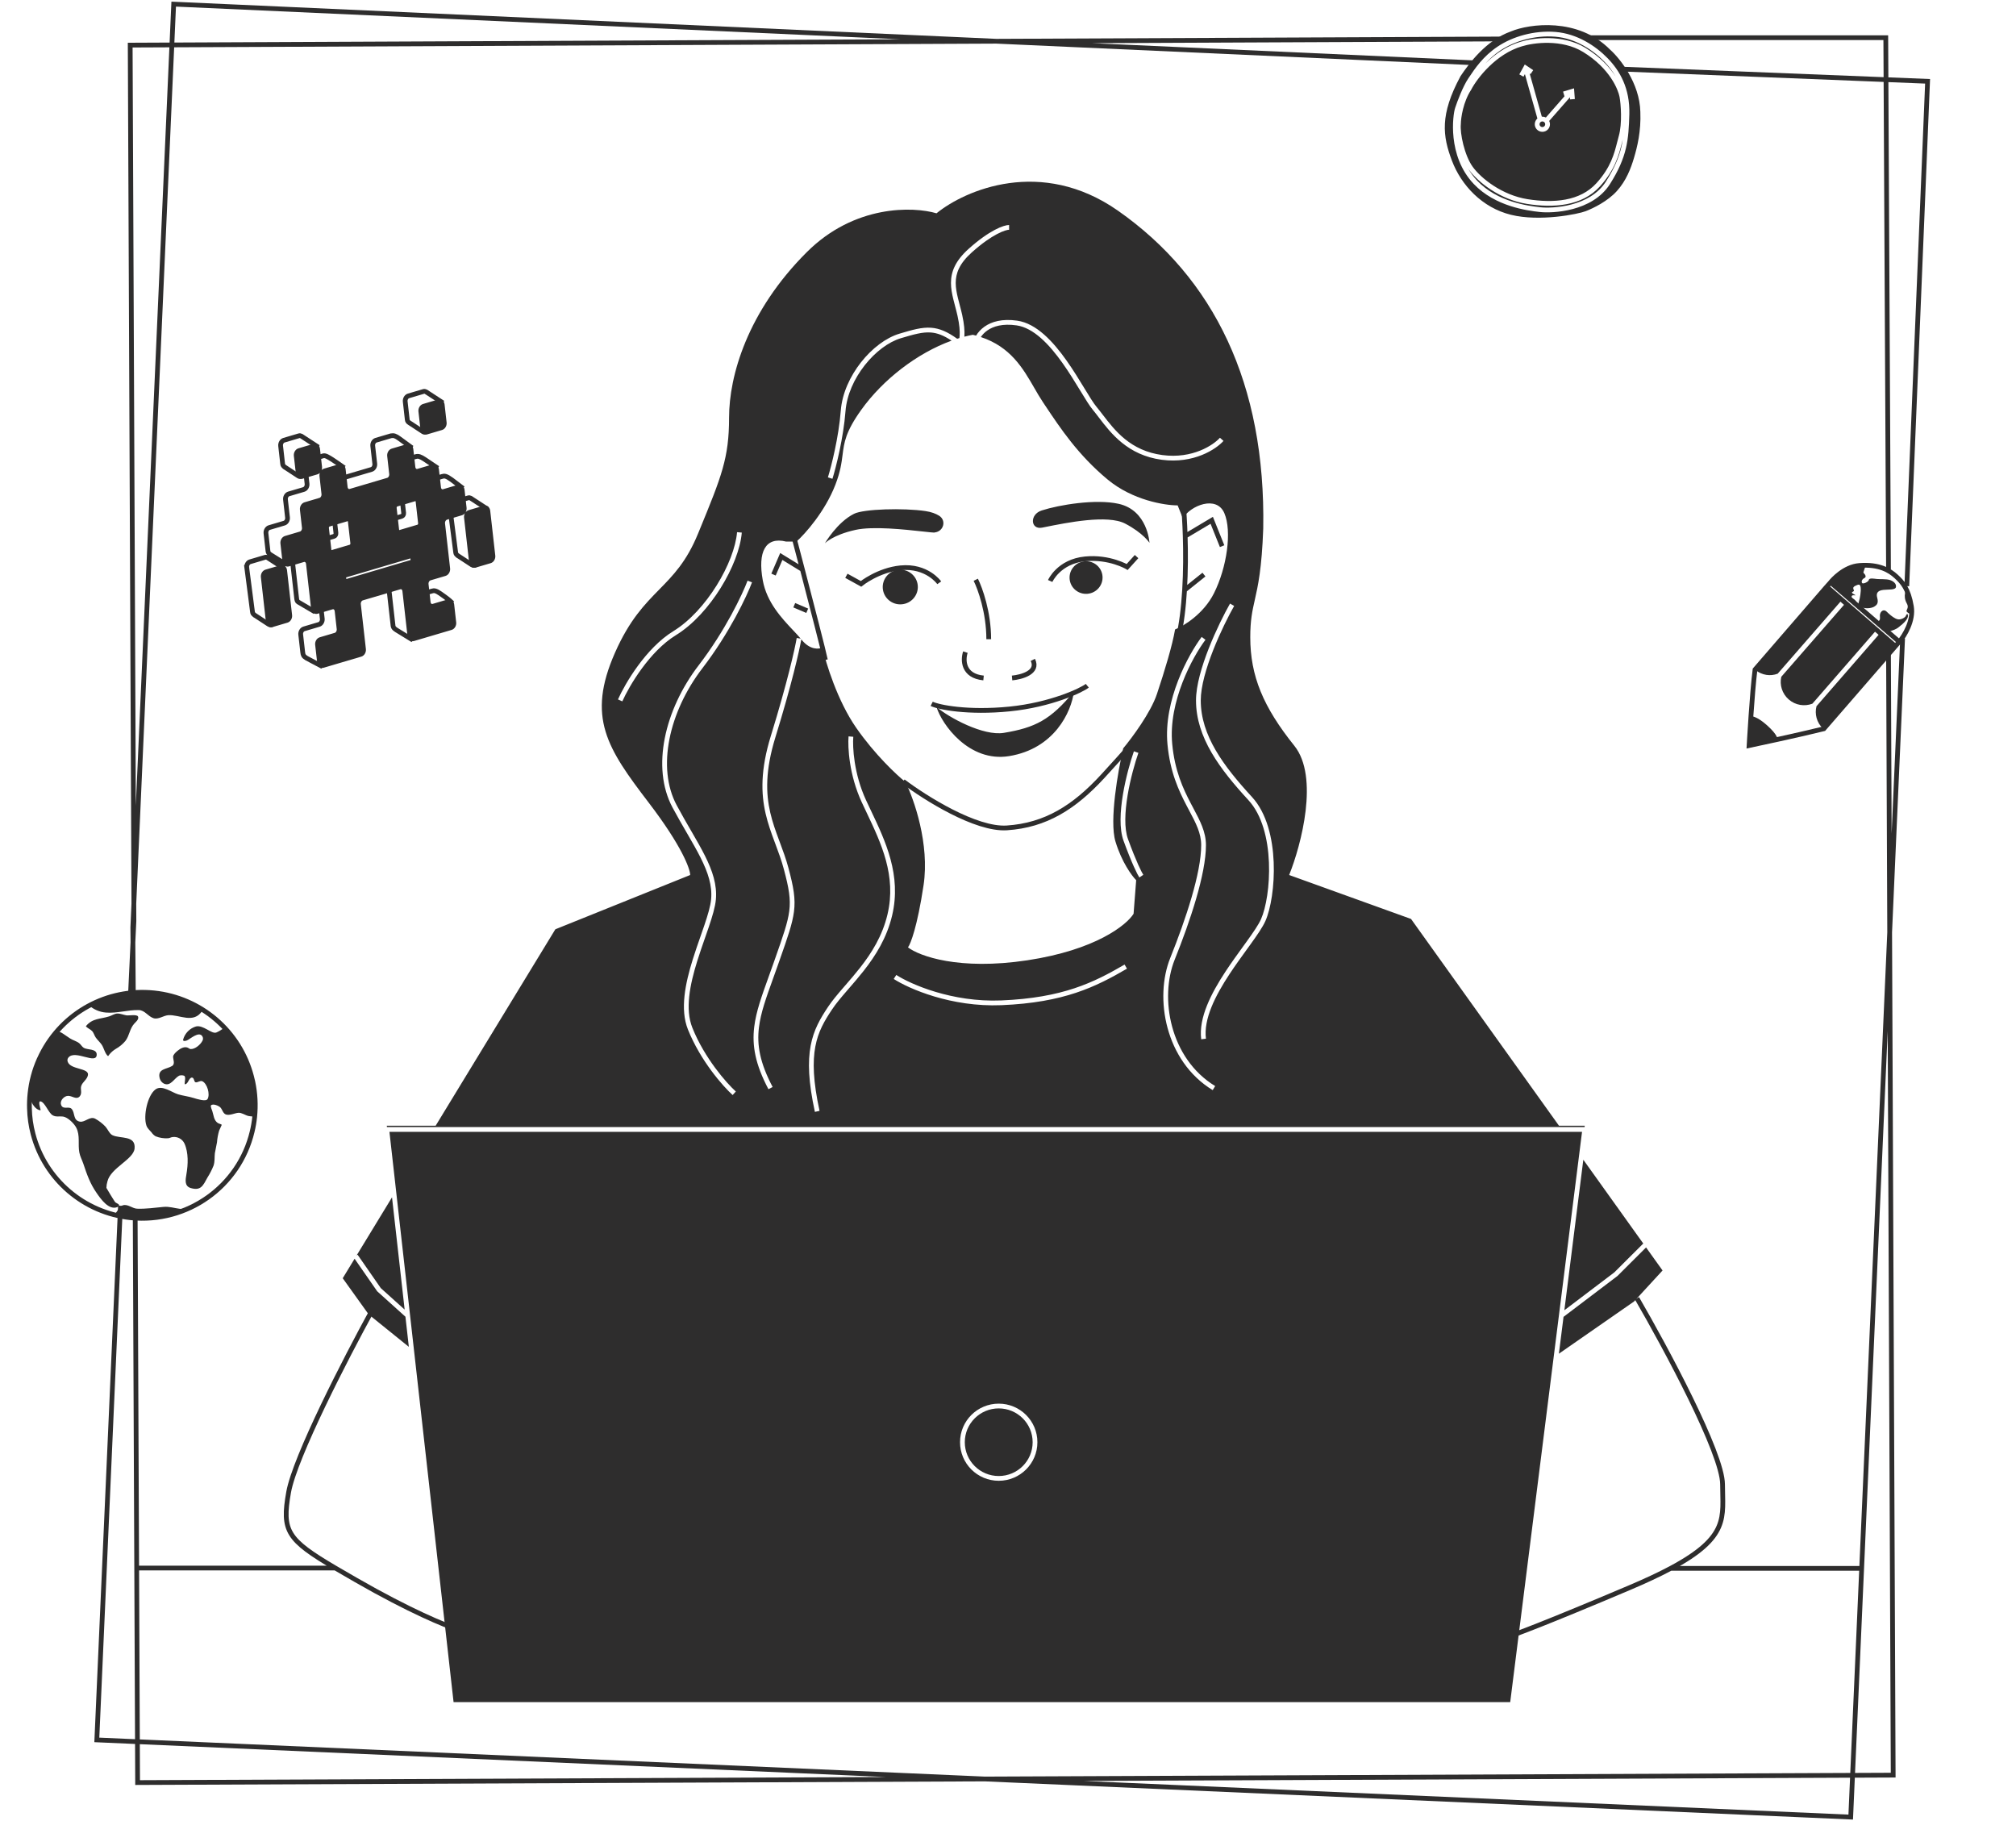
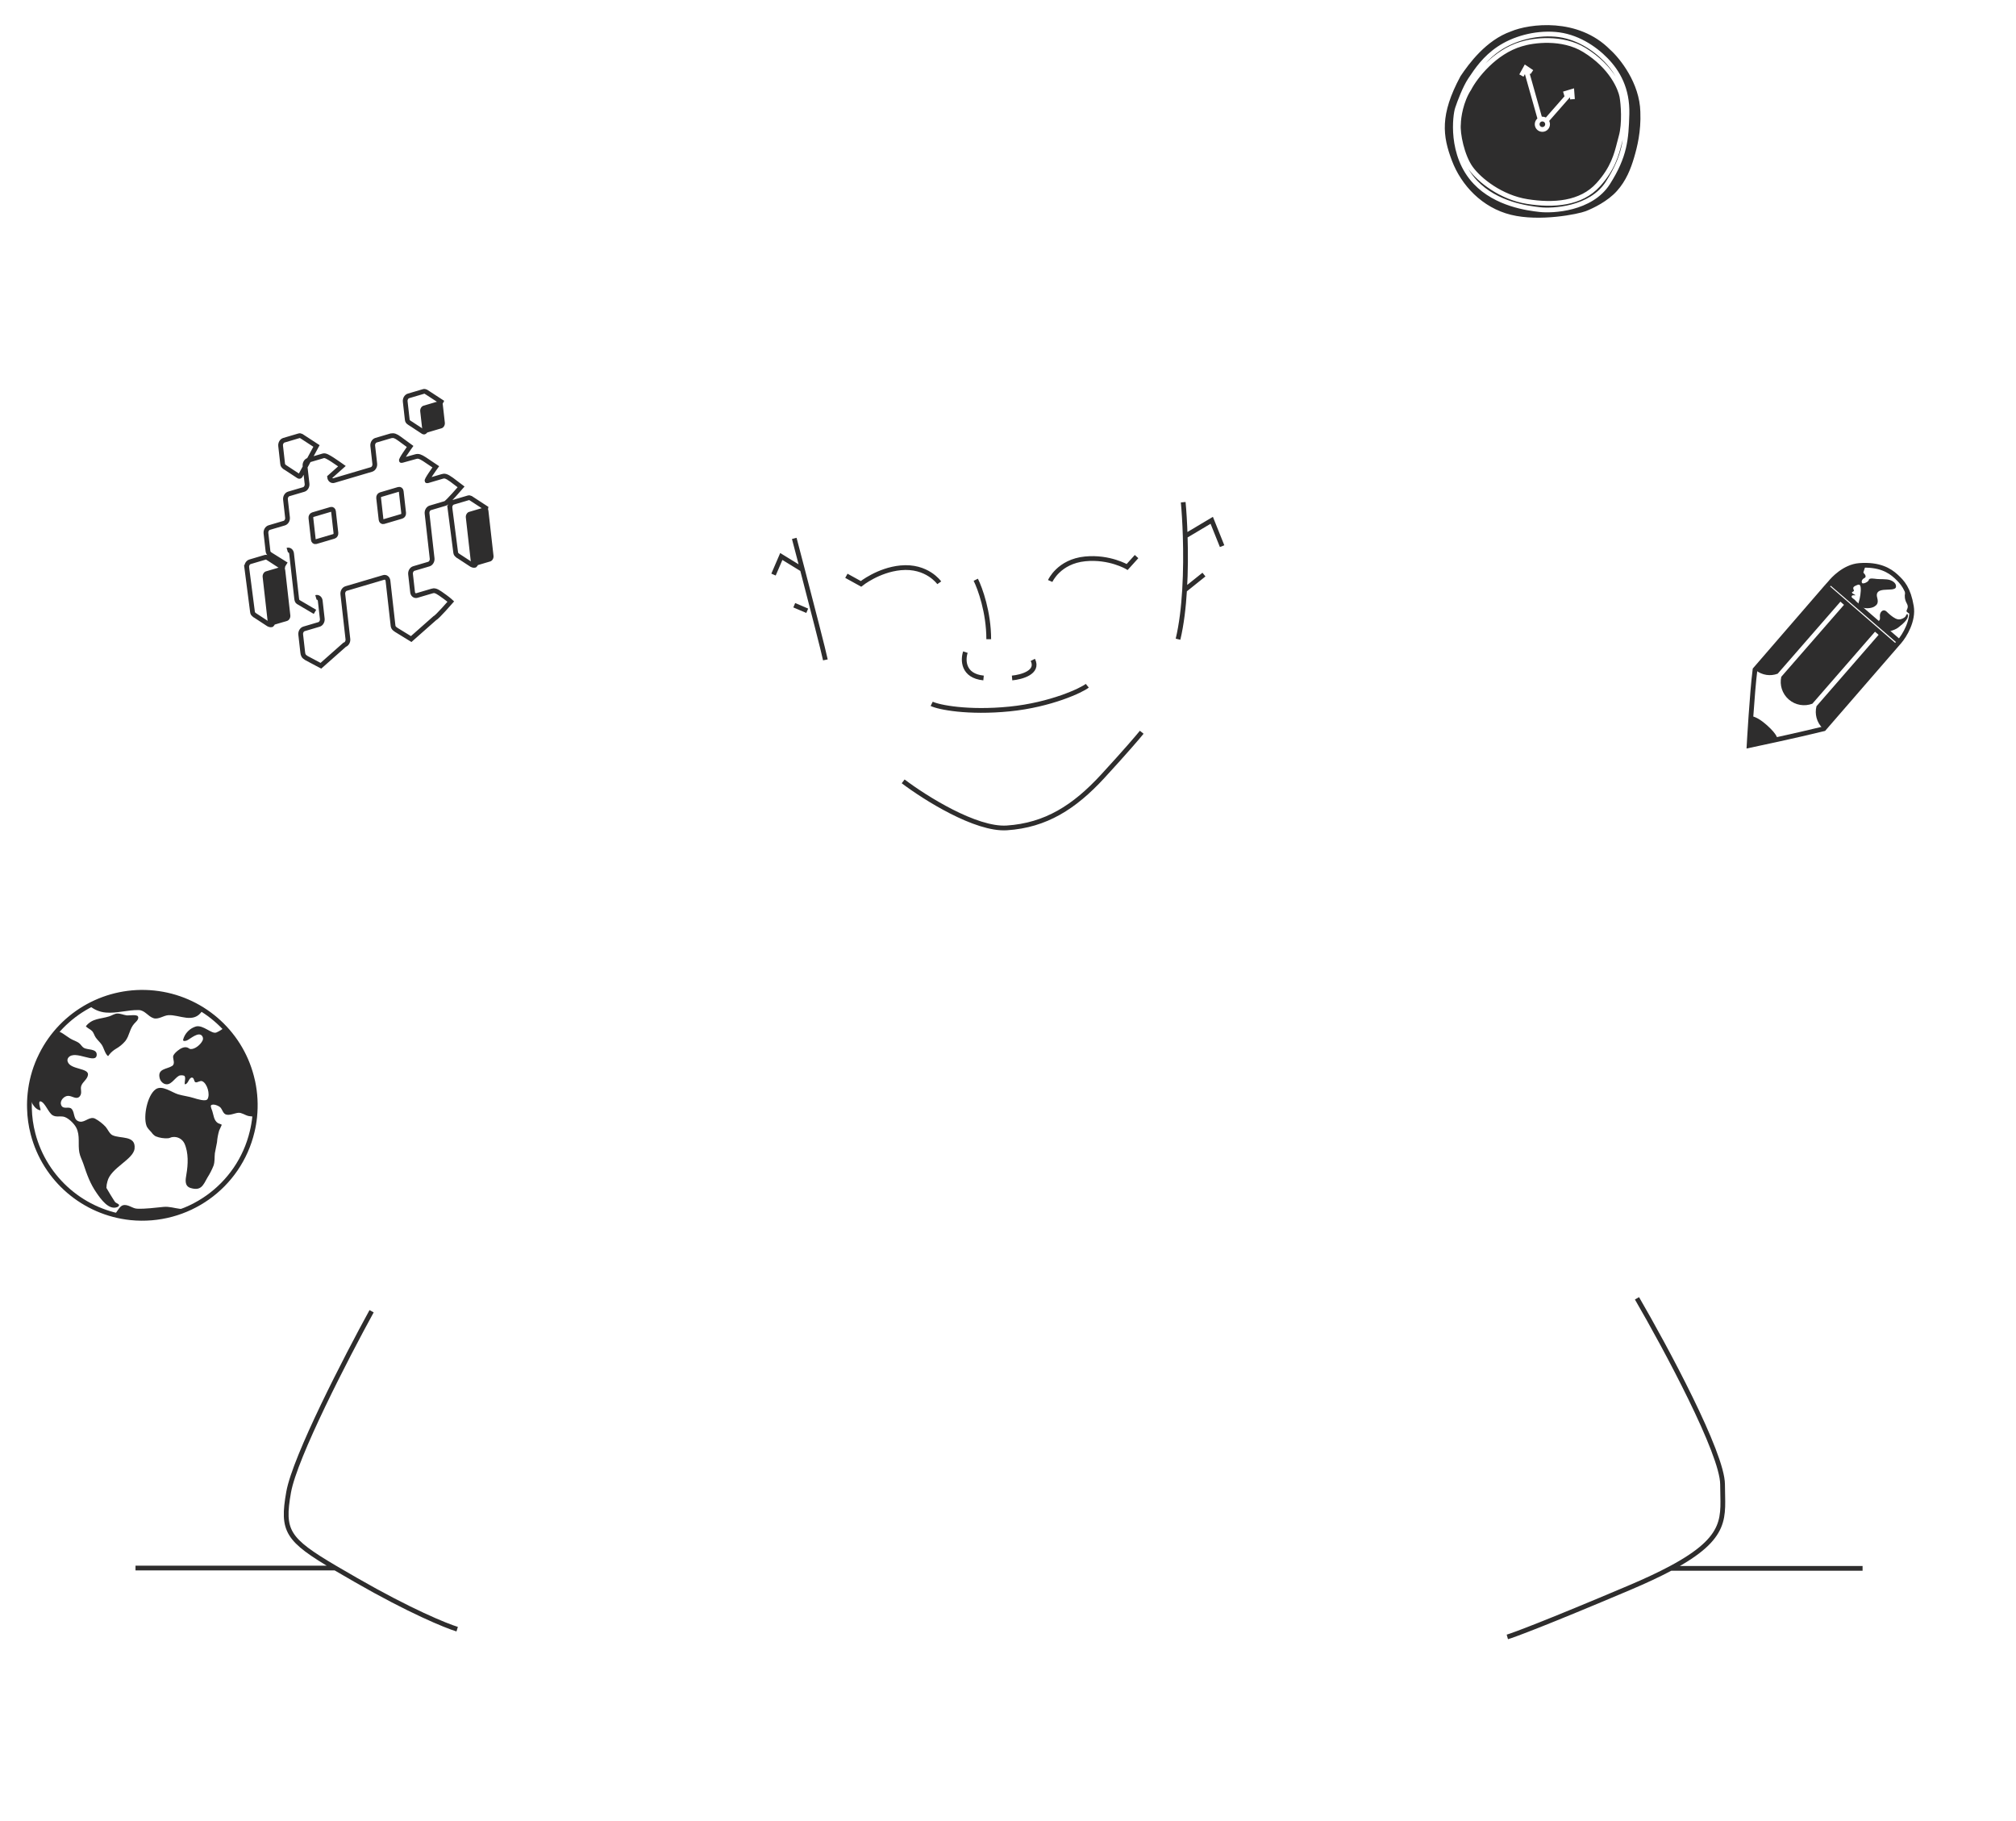
<svg xmlns="http://www.w3.org/2000/svg" width="424" height="383" viewBox="0 0 424 383" fill="none">
  <path d="M78.155 275.755C72.883 285.358 62.013 306.412 60.704 313.805C59.254 321.996 60.374 323.781 70.52 329.758M96.152 342.615C93.788 341.89 86.226 338.81 74.883 332.287C73.271 331.36 71.822 330.524 70.52 329.758M344.286 273.037C350.285 283.365 362.283 305.651 362.283 312.174C362.283 319.025 363.823 323.19 351.376 329.827M317.019 344.245C318.291 343.883 325.199 341.31 342.65 333.917C346.136 332.441 349.009 331.089 351.376 329.827M351.376 329.827H391.732M70.52 329.758H28.5M189.952 164.321C194.497 167.764 205.222 174.541 211.766 174.106C219.946 173.562 225.945 169.757 231.944 163.234C236.743 158.016 239.397 154.9 240.124 153.994M167.047 113.225C167.523 115.036 168.118 117.308 168.755 119.748M168.755 119.748C170.794 127.567 173.259 137.116 173.592 138.773M168.755 119.748L164.321 117.03L162.685 120.835M167.047 127.281L169.774 128.445M248.85 105.615C249.015 107.369 249.18 109.863 249.269 112.741M249.269 112.741L254.849 109.42L257.03 114.856M249.269 112.741C249.376 116.18 249.376 120.167 249.138 124.097M249.138 124.097C248.918 127.751 248.492 131.356 247.759 134.425M249.138 124.097L253.213 120.835M205.222 121.923C206.131 123.734 207.949 128.772 207.949 134.425M203.041 137.143C202.495 138.773 202.495 142.144 206.858 142.578M212.857 142.578C214.857 142.397 218.529 141.383 217.22 138.773M195.951 148.014C197.405 148.739 203.586 149.971 212.312 149.101C221.037 148.232 227.581 145.115 228.672 144.209M197.541 122.56C197.541 122.56 194.968 118.874 189.412 119.414C184.702 119.872 181.086 122.788 181.086 122.788L178.009 121.09M220.873 122.182C220.873 122.182 222.683 118.071 228.239 117.531C233.352 117.034 237.061 119.239 237.061 119.239L239.04 117.049" stroke="#2E2D2D" stroke-miterlimit="10" />
-   <path fill-rule="evenodd" clip-rule="evenodd" d="M85.985 283.241L85.272 276.907L79.376 271.599L79.332 271.56L79.299 271.512L74.578 264.714L72.08 268.812L77.534 276.422L85.985 283.241ZM74.998 264.024L75.213 263.875L80.088 270.894L85.104 275.41L82.448 251.798L74.998 264.024ZM81.383 237.025L81.351 236.742H91.624L116.799 195.429L145.157 184.014C145.157 182.746 143.412 177.926 136.432 168.794C127.706 157.379 123.343 150.856 129.342 137.267C132.395 130.35 135.59 127.094 138.638 123.988C141.579 120.991 144.383 118.134 146.793 112.262L147.088 111.545C151.767 100.147 153.337 96.322 153.337 87.801C153.337 79.104 157.155 65.514 169.698 53.012C179.732 43.01 192.057 43.409 196.966 44.858C202.964 39.966 218.998 33.009 235.14 44.315C255.318 58.448 266.225 80.735 265.68 111.175C265.376 119.64 264.567 123.229 263.908 126.15C263.383 128.481 262.953 130.387 262.953 134.006C262.953 142.159 265.68 148.682 272.224 156.836C277.459 163.359 273.678 177.673 271.133 184.015L296.765 193.255L327.882 236.742H333.303L333.267 237.025H81.383ZM333 243.894L329.012 275.547L339.513 267.588L345.607 261.513L333 243.894ZM346.197 262.337L340.195 268.32L340.171 268.344L340.144 268.364L328.838 276.934L327.862 284.683L343.665 273.705L349.664 267.182L346.197 262.337ZM317.623 357.959L327.872 276.6L332.731 238.025H81.906L86.245 276.607L95.395 357.959H317.623ZM194.238 186.188C195.547 177.491 192.238 168.069 190.42 164.445C188.603 162.996 183.985 158.684 180.059 153.031C176.132 147.378 173.696 139.441 172.969 136.18C172.242 136.542 170.352 136.723 168.606 134.549C168.581 134.517 168.555 134.485 168.529 134.453C168.122 136.796 166.511 143.938 163.081 155.049C160.924 162.037 161.067 166.84 162 170.893C162.469 172.93 163.14 174.789 163.839 176.666L164.007 177.116L164.007 177.117C164.65 178.841 165.305 180.594 165.813 182.495C166.906 186.58 167.339 188.971 166.985 191.725C166.658 194.263 165.662 197.097 163.983 201.872L163.976 201.89C163.861 202.218 163.742 202.555 163.62 202.902C163.253 203.949 162.897 204.937 162.558 205.876L162.558 205.877C161.124 209.856 160.002 212.971 159.623 216.047C159.161 219.798 159.81 223.5 162.5 228.595L161.616 229.061C158.852 223.828 158.138 219.92 158.63 215.925C159.024 212.727 160.196 209.479 161.634 205.49C161.969 204.56 162.319 203.59 162.677 202.571L163.011 201.62C164.72 196.759 165.681 194.027 165.993 191.597C166.321 189.051 165.936 186.822 164.847 182.753C164.352 180.901 163.713 179.191 163.068 177.46L163.068 177.459L162.902 177.014C162.203 175.137 161.511 173.224 161.025 171.117C160.05 166.881 159.92 161.899 162.126 154.754C165.613 143.458 167.205 136.306 167.564 134.163L168.405 134.304C167.949 133.761 167.397 133.176 166.797 132.54C164.412 130.011 161.272 126.682 160.426 122.047C159.335 116.068 160.972 112.806 165.334 113.893H167.517C169.334 112.262 173.515 107.588 175.697 101.935C176.759 99.181 176.994 97.335 177.207 95.658C177.541 93.03 177.822 90.815 181.15 86.171C185.679 79.851 192.839 74.281 200.135 71.64C198.44 70.511 197.109 70.022 195.765 69.923C194.034 69.795 192.219 70.304 189.469 71.126C186.869 71.904 184.086 74 181.879 76.8C179.675 79.596 178.09 83.038 177.826 86.45C177.386 92.152 175.812 98.315 175.079 100.691L174.123 100.396C174.844 98.062 176.397 91.976 176.829 86.373C177.111 82.718 178.798 79.093 181.093 76.181C183.385 73.274 186.328 71.022 189.182 70.168C191.886 69.36 193.888 68.782 195.838 68.926C197.585 69.055 199.242 69.755 201.314 71.239C201.469 71.19 201.624 71.142 201.779 71.096C201.802 70.947 201.821 70.778 201.833 70.587C201.893 69.687 201.81 68.332 201.381 66.408C201.219 65.685 201.04 65.008 200.862 64.337C200.737 63.866 200.613 63.398 200.497 62.918C200.221 61.784 200.005 60.651 200.005 59.504C200.005 57.165 200.902 54.862 203.716 52.337C205.922 50.358 207.773 49.11 209.201 48.354C210.61 47.608 211.652 47.318 212.23 47.318V48.318C211.9 48.318 211.033 48.516 209.669 49.238C208.325 49.949 206.54 51.147 204.384 53.082C201.744 55.45 201.005 57.495 201.005 59.504C201.005 60.532 201.199 61.573 201.468 62.682C201.574 63.114 201.694 63.569 201.818 64.038L201.818 64.04C202.002 64.736 202.194 65.463 202.357 66.19C202.8 68.18 202.899 69.633 202.831 70.653C202.828 70.705 202.824 70.755 202.82 70.805C203.414 70.65 204.008 70.518 204.6 70.407C204.835 70.462 205.065 70.52 205.291 70.582C205.687 69.923 206.264 69.253 207.061 68.69C208.555 67.635 210.779 66.985 213.937 67.435C215.979 67.726 217.873 68.846 219.591 70.357C221.31 71.871 222.887 73.809 224.295 75.794C225.704 77.781 226.957 79.834 228.021 81.582L228.046 81.623L228.046 81.624C229.111 83.372 229.964 84.774 230.61 85.547C231.037 86.058 231.472 86.624 231.93 87.222L231.93 87.222C234.473 90.538 237.746 94.806 244.472 95.7C250.833 96.546 255.219 93.58 256.576 92.058L257.322 92.724C255.771 94.463 251.068 97.585 244.34 96.691C237.169 95.738 233.627 91.1 231.092 87.78L231.092 87.78C230.65 87.2 230.238 86.661 229.843 86.189C229.148 85.357 228.265 83.906 227.243 82.227L227.167 82.102C226.101 80.351 224.865 78.327 223.479 76.373C222.092 74.417 220.567 72.549 218.93 71.108C217.29 69.664 215.571 68.678 213.796 68.425C210.846 68.005 208.889 68.623 207.638 69.507C207.048 69.923 206.606 70.405 206.286 70.88C212.545 72.943 215.158 77.471 217.508 81.543L217.508 81.543L217.509 81.543L217.509 81.543L217.509 81.544L217.509 81.544L217.509 81.544L217.51 81.545C218.113 82.59 218.698 83.605 219.324 84.54C219.504 84.809 219.685 85.081 219.869 85.356C223.024 90.088 226.773 95.71 232.958 100.847C238.193 105.196 244.956 106.283 247.682 106.283L248.773 109C250.409 106.282 255.863 104.108 257.499 107.913C259.135 111.718 258.044 119.328 255.317 124.764C253.136 129.113 248.955 131.649 247.137 132.374C246.592 135.636 244.956 141.071 243.319 145.963C242.011 149.877 238.048 155.204 236.23 157.379C235.139 162.09 233.285 172.599 234.594 176.947C235.903 181.296 238.048 184.195 238.957 185.101L238.411 192.167C236.957 194.523 230.449 199.778 216.052 201.952C201.655 204.126 193.329 201.046 190.966 199.234C191.511 198.509 192.929 194.885 194.238 186.188ZM196.965 148.682C198.056 152.306 203.799 160.386 212.235 159.01C221.717 157.464 225.324 149.769 225.869 145.421C220.961 151.4 217.689 153.031 211.145 154.118C206.782 154.843 199.51 150.856 196.965 148.682ZM196.58 111.971C198.467 111.772 199.094 109.45 197.518 108.459C196.834 108.031 195.899 107.664 194.647 107.479C190.074 106.799 181.652 107.026 179.619 108.051C176.041 109.847 173.491 114.251 173.491 114.251C173.491 114.251 175.129 112.503 179.907 111.44C183.576 110.617 190.318 111.358 194.032 111.767C195.369 111.914 196.314 112.018 196.581 111.99L196.58 111.971ZM193.023 123.14C193.194 125.147 191.686 126.914 189.654 127.085C187.623 127.257 185.838 125.769 185.667 123.762C185.496 121.755 187.005 119.989 189.036 119.817C191.067 119.646 192.853 121.133 193.023 123.14ZM228.708 124.876C230.618 124.715 232.037 123.054 231.876 121.167C231.716 119.28 230.037 117.881 228.127 118.042C226.217 118.204 224.798 119.864 224.959 121.751C225.119 123.639 226.798 125.038 228.708 124.876ZM219.19 110.96C216.722 111.454 216.488 108.174 219.101 107.347C222.797 106.153 230.445 104.897 235.238 105.946C241.393 107.296 241.754 114.148 241.754 114.148C241.754 114.148 240.428 112.087 236.639 110.113C232.935 108.183 224.459 109.896 219.524 110.893L219.19 110.96ZM142.141 133.585C145.773 131.357 149.095 127.621 151.575 123.638C154.053 119.66 155.73 115.37 156.012 112.001L155.016 111.917C154.752 115.071 153.157 119.207 150.727 123.11C148.298 127.009 145.077 130.611 141.619 132.732C138.705 134.52 136.16 137.295 134.169 140.011C132.175 142.731 130.712 145.425 129.971 147.088L130.884 147.495C131.597 145.896 133.025 143.264 134.976 140.602C136.929 137.937 139.384 135.276 142.141 133.585ZM157.227 122.111C156.152 124.969 152.575 132.571 146.937 139.921C139.787 149.239 136.945 161.415 141.439 169.814C142.454 171.711 143.47 173.462 144.419 175.099L144.419 175.1L144.643 175.485C145.658 177.237 146.588 178.855 147.364 180.402C148.917 183.499 149.822 186.251 149.562 189.102C149.432 190.529 148.873 192.413 148.13 194.609C147.883 195.339 147.616 196.103 147.34 196.89L147.34 196.891C146.796 198.447 146.219 200.099 145.697 201.772C144.909 204.299 144.234 206.916 143.965 209.427C143.696 211.936 143.829 214.37 144.688 216.512C147.341 223.122 152.047 228.437 154.087 230.286L154.759 229.545C152.8 227.77 148.199 222.575 145.616 216.14C144.84 214.205 144.7 211.951 144.959 209.533C145.218 207.118 145.872 204.571 146.652 202.07C147.169 200.412 147.735 198.791 148.276 197.245C148.553 196.452 148.823 195.679 149.077 194.93C149.816 192.744 150.416 190.754 150.558 189.192C150.844 186.064 149.84 183.108 148.258 179.954C147.466 178.375 146.521 176.732 145.508 174.984L145.286 174.601L145.285 174.6C144.335 172.96 143.328 171.224 142.321 169.342C138.089 161.434 140.7 149.692 147.73 140.529C153.435 133.094 157.057 125.403 158.163 122.463L157.227 122.111ZM258.695 126.933C257.504 129.035 255.721 132.562 254.234 136.332C252.754 140.087 251.541 144.148 251.541 147.292C251.541 155.116 256.586 161.769 262.58 168.286C265.459 171.417 266.676 176.435 266.879 181.354C267.082 186.268 266.267 190.94 265.218 193.292C264.698 194.459 263.607 196.047 262.235 197.952C261.962 198.332 261.678 198.723 261.386 199.125L261.386 199.125C260.232 200.718 258.962 202.47 257.759 204.296C256.251 206.585 254.833 209.011 253.861 211.426C252.89 213.836 252.348 216.271 252.635 218.563L253.628 218.438C253.37 216.381 253.851 214.128 254.788 211.799C255.725 209.474 257.102 207.111 258.594 204.846C259.783 203.041 261.036 201.312 262.189 199.721L262.19 199.721L262.197 199.711C262.488 199.31 262.772 198.918 263.047 198.536C264.402 196.653 265.561 194.979 266.131 193.7C267.264 191.16 268.085 186.319 267.878 181.313C267.672 176.312 266.436 171.002 263.316 167.609C257.312 161.081 252.541 154.688 252.541 147.292C252.541 144.348 253.691 140.436 255.165 136.699C256.632 132.977 258.394 129.492 259.565 127.426L258.695 126.933ZM252.732 133.945C251.341 135.793 249.328 139.123 247.771 143.143C246.214 147.162 245.098 151.909 245.544 156.58C246.098 162.38 247.903 166.251 249.553 169.403C249.736 169.753 249.916 170.093 250.092 170.424L250.092 170.424L250.092 170.424C251.512 173.099 252.632 175.209 252.632 177.732C252.632 180.649 251.83 184.534 250.606 188.736C249.385 192.927 247.756 197.396 246.123 201.463C244.442 205.652 244.171 211.064 245.559 216.185C246.95 221.312 250.016 226.187 255.053 229.255L255.573 228.401C250.794 225.49 247.861 220.852 246.525 215.923C245.186 210.988 245.46 205.801 247.051 201.836C248.691 197.75 250.333 193.249 251.567 189.015C252.797 184.792 253.632 180.795 253.632 177.732C253.632 174.943 252.384 172.599 250.98 169.961C250.801 169.626 250.62 169.286 250.439 168.939C248.816 165.84 247.076 162.101 246.54 156.485C246.113 152.024 247.179 147.44 248.703 143.504C250.227 139.57 252.195 136.322 253.531 134.546L252.732 133.945ZM178.466 154.86C178.278 157.106 178.577 162.957 181.237 168.701C181.573 169.426 181.918 170.154 182.266 170.887L182.266 170.887C185.337 177.358 188.573 184.177 186.657 192.294C185.59 196.815 183.32 200.418 180.888 203.515C179.864 204.819 178.817 206.028 177.817 207.18L177.817 207.181C177.628 207.398 177.441 207.614 177.256 207.828C176.098 209.169 175.023 210.447 174.185 211.699C172.539 214.162 171.129 216.54 170.497 219.902C169.866 223.255 170.015 227.541 171.386 233.827L172.363 233.614C171.007 227.397 170.883 223.258 171.479 220.087C172.074 216.927 173.391 214.685 175.017 212.255C175.815 211.061 176.853 209.825 178.013 208.482C178.14 208.335 178.268 208.187 178.398 208.037L178.569 207.84C179.568 206.687 180.634 205.458 181.675 204.132C184.151 200.978 186.517 197.243 187.631 192.523C189.632 184.045 186.234 176.899 183.172 170.46C182.822 169.725 182.477 168.999 182.144 168.281C179.569 162.719 179.286 157.046 179.462 154.943L178.466 154.86ZM238.48 157.999C237.745 160.105 236.756 163.557 236.169 167.092C235.586 170.599 235.38 174.292 236.301 176.816C238.047 181.601 239.227 183.935 239.627 184.533L240.459 183.977C240.132 183.488 238.985 181.256 237.241 176.474C236.417 174.215 236.574 170.751 237.155 167.255C237.731 163.786 238.705 160.39 239.425 158.328L238.48 157.999ZM210.615 211.39C223.808 210.842 230.431 207.545 237.022 203.713L236.52 202.848C230.022 206.626 223.557 209.852 210.573 210.391C200.222 210.821 191.525 206.981 188.506 205.034L187.964 205.875C191.126 207.914 200.024 211.83 210.615 211.39ZM202.914 303.298C202.914 299.373 206.107 296.188 210.049 296.188C213.991 296.188 217.184 299.373 217.184 303.298C217.184 307.224 213.991 310.408 210.049 310.408C206.107 310.408 202.914 307.224 202.914 303.298ZM210.049 295.188C205.558 295.188 201.914 298.818 201.914 303.298C201.914 307.779 205.558 311.408 210.049 311.408C214.54 311.408 218.184 307.779 218.184 303.298C218.184 298.818 214.54 295.188 210.049 295.188Z" fill="#2E2D2D" />
-   <path d="M60.038 113.078L63.195 112.144C63.634 112.014 63.943 111.486 63.882 110.96L63.457 107.183C63.398 106.657 63.705 106.127 64.144 105.997L67.303 105.063C67.742 104.933 68.049 104.4 67.99 103.876L67.565 100.102C67.506 99.576 67.81 99.048 68.249 98.918L71.411 97.984C71.85 97.854 72.254 98.172 72.313 98.696L72.737 102.473C72.796 102.996 73.2 103.317 73.639 103.187L81.546 100.85C81.985 100.72 82.292 100.189 82.233 99.663L81.808 95.889C81.749 95.363 82.056 94.835 82.495 94.705L85.654 93.771C86.093 93.641 86.494 93.96 86.553 94.486L86.978 98.26C87.037 98.783 87.443 99.104 87.879 98.975L91.041 98.04C91.48 97.911 91.884 98.231 91.943 98.757L92.37 102.534C92.429 103.06 92.832 103.378 93.271 103.249L96.428 102.315C96.867 102.185 97.269 102.506 97.328 103.032L97.755 106.806C97.814 107.332 97.507 107.863 97.068 107.992L93.911 108.927C93.472 109.056 93.165 109.587 93.224 110.113L94.291 119.563C94.35 120.089 94.043 120.622 93.604 120.752L90.444 121.686C90.005 121.815 89.696 122.346 89.755 122.872L90.182 126.649C90.241 127.175 90.645 127.493 91.084 127.364L94.243 126.429C94.682 126.3 95.086 126.62 95.145 127.144L95.572 130.921C95.631 131.444 95.322 131.977 94.883 132.107L86.978 134.445C86.539 134.575 86.136 134.254 86.077 133.728L85.008 124.278C84.949 123.752 84.545 123.431 84.106 123.561L76.199 125.899C75.763 126.028 75.453 126.562 75.512 127.088L76.581 136.537C76.64 137.063 76.331 137.594 75.892 137.724L67.987 140.061C67.549 140.191 67.145 139.87 67.086 139.347L66.659 135.57C66.6 135.046 66.909 134.513 67.348 134.384L70.505 133.449C70.944 133.32 71.253 132.791 71.192 132.265L70.767 128.489C70.708 127.963 70.305 127.642 69.866 127.772L66.706 128.706C66.267 128.835 65.864 128.515 65.805 127.989L64.736 118.539C64.677 118.013 64.273 117.692 63.834 117.822L60.677 118.756C60.238 118.886 59.837 118.565 59.778 118.039L59.351 114.265C59.292 113.739 59.599 113.208 60.038 113.078ZM87.908 110.705C88.165 110.63 88.344 110.321 88.311 110.014L87.794 105.447C87.761 105.138 87.525 104.952 87.268 105.027L83.448 106.157C83.193 106.233 83.014 106.544 83.047 106.851L83.564 111.42C83.597 111.724 83.832 111.911 84.087 111.835L87.908 110.705ZM72.492 122.044C72.506 122.16 72.596 122.231 72.695 122.202L86.584 118.096C86.683 118.065 86.751 117.947 86.737 117.831L86.662 117.161C86.648 117.043 86.56 116.97 86.461 116.999L72.572 121.105C72.473 121.136 72.402 121.256 72.416 121.374L72.492 122.044ZM68.801 111.064L69.318 115.633C69.351 115.937 69.587 116.123 69.842 116.048L73.665 114.918C73.92 114.843 74.099 114.534 74.066 114.227L73.549 109.66C73.516 109.351 73.28 109.165 73.025 109.24L69.203 110.37C68.948 110.446 68.768 110.757 68.801 111.064Z" fill="#2E2D2D" />
-   <path d="M62.864 94.646L66.022 93.712C66.461 93.582 66.867 93.903 66.925 94.429L67.353 98.206C67.412 98.731 67.103 99.262 66.664 99.392L63.506 100.326C63.067 100.456 62.662 100.135 62.603 99.609L62.175 95.832C62.117 95.306 62.426 94.776 62.864 94.646Z" fill="#2E2D2D" />
  <path d="M98.663 107.65L101.823 106.716C102.262 106.587 102.667 106.907 102.726 107.433L103.793 116.883C103.852 117.409 103.543 117.94 103.104 118.07L99.944 119.004C99.505 119.133 99.1 118.813 99.041 118.287L97.974 108.835C97.915 108.309 98.224 107.778 98.663 107.648" fill="#2E2D2D" />
  <path d="M55.929 120.16L59.089 119.225C59.528 119.096 59.934 119.416 59.993 119.943L61.059 129.395C61.118 129.921 60.809 130.451 60.37 130.581L57.211 131.515C56.772 131.645 56.366 131.324 56.307 130.798L55.24 121.346C55.181 120.82 55.491 120.289 55.929 120.16Z" fill="#2E2D2D" />
  <path d="M89.069 85.321L92.226 84.387C92.665 84.257 93.071 84.578 93.13 85.104L93.557 88.881C93.616 89.407 93.307 89.938 92.868 90.067L89.71 91.001C89.272 91.131 88.866 90.81 88.807 90.284L88.38 86.508C88.321 85.982 88.63 85.451 89.069 85.321Z" fill="#2E2D2D" />
-   <path d="M98.663 107.65L101.823 106.716C102.262 106.587 102.667 106.907 102.726 107.433L103.793 116.883C103.852 117.409 103.543 117.94 103.104 118.07L99.944 119.004C99.505 119.133 99.1 118.813 99.041 118.287L97.974 108.835C97.915 108.309 98.224 107.778 98.663 107.648M60.038 113.078L63.195 112.144C63.634 112.014 63.943 111.486 63.882 110.96L63.457 107.183C63.398 106.657 63.705 106.127 64.144 105.997L67.303 105.063C67.742 104.933 68.049 104.4 67.99 103.876L67.565 100.102C67.506 99.576 67.81 99.048 68.249 98.918L71.411 97.984C71.85 97.854 72.254 98.172 72.313 98.696L72.737 102.473C72.796 102.996 73.2 103.317 73.639 103.187L81.546 100.85C81.985 100.72 82.292 100.189 82.233 99.663L81.808 95.889C81.749 95.363 82.056 94.835 82.495 94.705L85.654 93.771C86.093 93.641 86.494 93.96 86.553 94.486L86.978 98.26C87.037 98.783 87.443 99.104 87.879 98.975L91.041 98.04C91.48 97.911 91.884 98.231 91.943 98.757L92.37 102.534C92.429 103.06 92.832 103.378 93.271 103.249L96.428 102.315C96.867 102.185 97.269 102.506 97.328 103.032L97.755 106.806C97.814 107.332 97.507 107.863 97.068 107.992L93.911 108.927C93.472 109.056 93.165 109.587 93.224 110.113L94.291 119.563C94.35 120.089 94.043 120.622 93.604 120.752L90.444 121.686C90.005 121.815 89.696 122.346 89.755 122.872L90.182 126.649C90.241 127.175 90.645 127.493 91.084 127.364L94.243 126.429C94.682 126.3 95.086 126.62 95.145 127.144L95.572 130.921C95.631 131.444 95.322 131.977 94.883 132.107L86.978 134.445C86.539 134.575 86.136 134.254 86.077 133.728L85.008 124.278C84.949 123.752 84.545 123.431 84.106 123.561L76.199 125.899C75.763 126.028 75.453 126.562 75.512 127.088L76.581 136.537C76.64 137.063 76.331 137.594 75.892 137.724L67.987 140.061C67.549 140.191 67.145 139.87 67.086 139.347L66.659 135.57C66.6 135.046 66.909 134.513 67.348 134.384L70.505 133.449C70.944 133.32 71.253 132.791 71.192 132.265L70.767 128.489C70.708 127.963 70.305 127.642 69.866 127.772L66.706 128.706C66.267 128.835 65.864 128.515 65.805 127.989L64.736 118.539C64.677 118.013 64.273 117.692 63.834 117.822L60.677 118.756C60.238 118.886 59.837 118.565 59.778 118.039L59.351 114.265C59.292 113.739 59.599 113.208 60.038 113.078ZM87.908 110.705C88.165 110.63 88.344 110.321 88.311 110.014L87.794 105.447C87.761 105.138 87.525 104.952 87.268 105.027L83.448 106.157C83.193 106.233 83.014 106.544 83.047 106.851L83.564 111.42C83.597 111.724 83.832 111.911 84.087 111.835L87.908 110.705ZM72.492 122.044C72.506 122.16 72.596 122.231 72.695 122.202L86.584 118.096C86.683 118.065 86.751 117.947 86.737 117.831L86.662 117.161C86.648 117.043 86.56 116.97 86.461 116.999L72.572 121.105C72.473 121.136 72.402 121.256 72.416 121.374L72.492 122.044ZM68.801 111.064L69.318 115.633C69.351 115.937 69.587 116.123 69.842 116.048L73.665 114.918C73.92 114.843 74.099 114.534 74.066 114.227L73.549 109.66C73.516 109.351 73.28 109.165 73.025 109.24L69.203 110.37C68.948 110.446 68.768 110.757 68.801 111.064ZM62.864 94.646L66.022 93.712C66.461 93.582 66.867 93.903 66.925 94.429L67.353 98.206C67.412 98.731 67.103 99.262 66.664 99.392L63.506 100.326C63.067 100.456 62.662 100.135 62.603 99.609L62.175 95.832C62.117 95.306 62.426 94.776 62.864 94.646ZM55.929 120.16L59.089 119.225C59.528 119.096 59.934 119.416 59.993 119.943L61.059 129.395C61.118 129.921 60.809 130.451 60.37 130.581L57.211 131.515C56.772 131.645 56.366 131.324 56.307 130.798L55.24 121.346C55.181 120.82 55.491 120.289 55.929 120.16ZM89.069 85.321L92.226 84.387C92.665 84.257 93.071 84.578 93.13 85.104L93.557 88.881C93.616 89.407 93.307 89.938 92.868 90.067L89.71 91.001C89.272 91.131 88.866 90.81 88.807 90.284L88.38 86.508C88.321 85.982 88.63 85.451 89.069 85.321Z" stroke="#2E2D2D" stroke-width="0.75" stroke-miterlimit="10" />
  <path d="M84.493 108.577C84.75 108.502 84.93 108.19 84.897 107.886L84.382 103.319C84.347 103.012 84.111 102.824 83.854 102.902L80.034 104.031C79.779 104.107 79.599 104.416 79.632 104.725L80.147 109.292C80.182 109.596 80.418 109.785 80.673 109.709L84.493 108.579M64.835 96.792L67.994 95.858C68.433 95.728 69.061 96.132 69.915 96.667C70.529 97.052 71.914 98.038 71.914 98.038L69.323 100.345C69.382 100.871 69.788 101.191 70.227 101.062L78.132 98.724C78.57 98.594 78.88 98.064 78.821 97.537L78.394 93.763C78.335 93.237 78.644 92.709 79.082 92.579L82.24 91.645C82.823 91.539 83.221 91.676 83.972 92.223L86.254 93.891C86.254 93.891 84.031 96.981 84.47 96.851L87.445 96.025C88.014 95.865 88.41 96.025 89.281 96.577L91.655 98.17C91.655 98.17 89.425 101.253 89.864 101.123L93.021 100.189C93.46 100.059 93.819 100.04 94.98 100.882L96.976 102.394C96.976 102.394 94.102 105.737 93.663 105.867L90.506 106.801C90.067 106.931 89.758 107.461 89.817 107.987L90.883 117.439C90.942 117.965 90.633 118.496 90.194 118.626L87.035 119.56C86.596 119.69 86.287 120.22 86.346 120.746L86.773 124.523C86.832 125.049 87.235 125.365 87.676 125.235L90.836 124.301C91.275 124.172 91.631 124.146 92.606 124.827C94.227 125.962 94.442 126.179 94.81 126.516C94.81 126.516 91.914 129.847 91.475 129.977L86.482 134.393C86.482 134.393 84.618 133.241 83.759 132.722C83.169 132.366 82.726 132.123 82.667 131.6L81.6 122.148C81.541 121.622 81.135 121.301 80.697 121.431L72.792 123.768C72.353 123.898 72.044 124.429 72.103 124.955L73.169 134.407C73.228 134.933 72.919 135.463 72.48 135.593L67.492 140.009L64.462 138.4C63.844 138.028 63.73 137.74 63.672 137.214L63.244 133.44C63.185 132.914 63.495 132.383 63.934 132.253L67.091 131.319C67.53 131.189 67.839 130.661 67.78 130.135L67.353 126.358C67.294 125.832 66.888 125.511 66.449 125.641M66.246 128.675L62.697 126.589C62.501 126.467 62.423 126.155 62.39 125.863L61.324 116.411C61.265 115.885 60.859 115.564 60.42 115.694M59.91 98.245C59.601 97.986 59.481 97.889 59.445 97.547L59.021 93.77C58.962 93.244 59.268 92.711 59.707 92.584L62.864 91.65C63.041 91.596 63.211 91.617 63.355 91.695L63.473 91.777H63.48L66.562 93.787L63.171 100.061C63.105 100.187 62.945 100.227 62.824 100.149L59.917 98.245H59.91ZM59.91 98.245L59.724 98.12M60.224 118.727L56.843 116.614C56.562 116.408 56.401 116.258 56.364 115.911L55.937 112.137C55.878 111.611 56.184 111.08 56.623 110.95L59.78 110.016C60.219 109.886 60.529 109.358 60.469 108.832L60.042 105.055C59.983 104.529 60.292 103.998 60.731 103.869L63.889 102.935C64.328 102.805 64.637 102.274 64.578 101.748L64.15 97.974C64.092 97.448 64.398 96.922 64.837 96.79M70.25 112.788C70.505 112.712 70.684 112.403 70.651 112.096L70.137 107.53C70.102 107.223 69.866 107.034 69.611 107.11L65.788 108.24C65.533 108.315 65.354 108.624 65.387 108.933L65.901 113.5C65.937 113.804 66.173 113.993 66.428 113.918L70.25 112.788ZM94.628 106.82L95.836 116.166C95.872 116.508 95.992 116.604 96.301 116.864H96.308L99.215 118.767C99.562 118.954 99.9 118.932 99.968 118.807L102.172 106.836L99.09 104.826H99.083L98.965 104.744C98.821 104.666 98.651 104.645 98.474 104.699L95.317 105.633C94.878 105.761 94.571 106.294 94.63 106.82H94.628ZM51.894 119.329L53.103 128.675C53.138 129.017 53.258 129.113 53.567 129.373H53.575L56.482 131.276C56.828 131.463 57.166 131.442 57.234 131.317L59.438 119.345L56.357 117.336H56.349L56.231 117.253C56.088 117.175 55.918 117.154 55.741 117.208L52.583 118.142C52.145 118.27 51.838 118.803 51.897 119.329H51.894ZM85.225 84.446L85.65 88.222C85.685 88.564 85.789 88.704 86.114 88.921H86.121L89.028 90.824C89.149 90.902 89.309 90.862 89.375 90.737L92.766 84.462L89.684 82.453H89.677L89.559 82.37C89.415 82.292 89.246 82.271 89.069 82.325L85.911 83.259C85.472 83.387 85.166 83.92 85.225 84.446Z" stroke="#2E2D2D" stroke-miterlimit="10" />
  <path fill-rule="evenodd" clip-rule="evenodd" d="M24.166 255.388C24.746 254.575 25.244 253.621 25.87 253.463C26.934 253.192 27.828 254.153 28.845 254.189C30.676 254.254 32.565 253.984 34.385 253.812C35.63 253.696 36.645 254.072 37.852 254.218C38.332 254.237 38.812 254.222 39.289 254.175C34.519 256.222 29.205 256.648 24.167 255.388H24.166ZM12.089 216.856C12.947 217.035 13.565 217.631 14.737 218.381C15.34 218.768 16.097 218.948 16.658 219.385C17.023 219.67 17.228 220.121 17.629 220.367C18.358 220.82 20.366 220.494 20.341 221.795C20.3 223.98 15.836 220.69 14.399 222.388C14.288 222.516 14.216 222.672 14.191 222.839C14.166 223.005 14.189 223.176 14.258 223.33C14.887 224.978 18.743 224.576 18.501 226.075C18.348 227.018 17.383 227.5 17.088 228.364C16.844 229.079 17.343 229.832 16.794 230.532C16.721 230.629 16.628 230.71 16.522 230.771C16.479 230.795 16.435 230.815 16.388 230.832C15.669 231.093 14.843 230.244 13.98 230.513C13.22 230.751 12.549 231.64 12.868 232.403C13.3 233.434 14.483 232.574 15.062 233.197C15.825 234.018 15.31 235.604 16.796 235.881C17.879 236.083 18.898 234.66 20.035 235.27C20.841 235.716 21.572 236.284 22.203 236.955C22.642 237.445 23.024 238.426 23.64 238.725C25.304 239.531 28.573 238.695 28.305 241.523C28.086 243.843 23.294 245.577 22.595 248.444C22.46 248.889 22.387 249.35 22.38 249.815C22.385 249.887 24.093 252.672 24.215 252.8C24.431 253.027 24.866 253.105 25.026 253.377C25.114 253.528 24.859 253.769 24.741 253.822C22.892 254.645 21.152 252.073 20.345 250.919C18.952 248.93 18.29 247.015 17.537 244.763C17.259 243.929 16.846 243.229 16.683 242.349C16.359 240.615 16.886 238.821 16.043 237.161C15.599 236.285 14.256 234.944 13.243 234.809C12.466 234.705 11.79 234.957 11.077 234.545C10.17 234.021 9.462 231.807 8.53 231.621C7.964 231.508 8.457 233.041 8.512 233.259C8.516 233.274 8.551 233.498 8.5 233.494C7.493 233.416 6.662 232.085 6.464 231.248C6.27 230.43 6.48 229.482 6.593 228.79C7.414 223.766 8.977 220.56 12.09 216.853L12.089 216.856ZM53.481 234.936C53.109 234.726 52.64 234.787 52.232 234.689C51.562 234.529 50.791 233.945 50.106 234.021C49.32 234.108 48.365 234.606 47.577 234.397C46.912 234.22 46.779 233.362 46.37 232.916C46.05 232.568 44.83 232.026 44.389 232.447C44.202 232.628 44.588 233.47 44.65 233.659C44.927 234.497 44.968 235.595 45.78 236.148C46.041 236.325 46.379 236.357 46.637 236.532C46.651 236.541 46.586 236.677 46.58 236.691L46.089 237.766C45.853 238.566 45.702 239.389 45.639 240.22L45.19 242.519C45.09 243.423 45.207 244.211 44.921 245.113C44.572 245.992 44.141 246.836 43.633 247.633C42.701 249.337 42.251 250.474 40.113 249.843C38.75 249.44 39.011 248.079 39.202 246.975C39.56 244.908 39.674 242.416 38.792 240.471C38.571 240.007 38.206 239.626 37.751 239.385C37.297 239.143 36.776 239.054 36.267 239.129C35.951 239.161 35.678 239.353 35.358 239.377C34.461 239.438 33.562 239.296 32.727 238.961C32.388 238.758 32.097 238.483 31.876 238.155C31.475 237.687 31.003 237.303 30.795 236.706C30.105 234.719 30.99 230.359 32.712 229.095C34.078 228.094 36.163 229.757 37.473 230.14C38.557 230.457 39.68 230.573 40.755 230.915C41.362 231.108 43.294 231.725 43.644 231.141C44.251 230.13 43.559 227.817 42.535 227.382C42.078 227.189 41.584 227.692 41.137 227.607C40.765 227.536 40.874 226.592 40.349 226.617C39.688 226.648 39.602 228.026 38.87 228.025C38.842 228.025 38.848 227.738 38.848 227.729C38.853 227.393 39.141 226.297 38.654 226.203C38.331 226.108 37.987 226.112 37.666 226.214C36.6 226.803 35.868 228.557 34.449 227.873C34.244 227.76 34.063 227.608 33.918 227.426C33.772 227.243 33.664 227.033 33.601 226.809C33.025 224.713 35.096 224.879 36.2 224.171C36.88 223.735 36.388 222.791 36.409 222.218C36.426 221.754 37.058 221.212 37.386 220.948C37.945 220.496 38.761 220.019 39.498 220.333C39.702 220.42 39.869 220.607 40.103 220.618C41.035 220.662 42.151 219.682 42.543 218.936C42.752 218.62 42.749 218.209 42.534 217.896C41.802 216.836 40.044 218.477 39.332 218.797C39.141 218.884 38.422 219.093 38.514 218.629C38.692 217.977 39.034 217.381 39.507 216.897C39.98 216.414 40.569 216.058 41.218 215.864C42.765 215.503 44.49 217.493 45.478 217.145C46.078 216.887 46.637 216.543 47.139 216.126C51.303 220.526 53.618 226.349 53.61 232.398C53.61 233.245 53.565 234.092 53.476 234.935L53.481 234.936ZM18.073 215.803C19.409 214.124 21.121 214.326 22.974 213.742C23.525 213.569 24.067 213.172 24.657 213.147C25.305 213.119 25.971 213.435 26.612 213.53C27.096 213.602 28.823 213.275 29.03 213.78C29.058 213.847 29.074 213.919 29.079 213.992C29.092 214.509 28.562 214.909 28.251 215.252C27.244 216.363 27.254 217.769 26.363 218.925C25.799 219.593 25.118 220.154 24.354 220.581C23.86 220.878 23.418 221.255 23.049 221.698C23.032 221.719 22.745 222.117 22.731 222.107C22.106 221.662 21.846 220.381 21.41 219.729C21.04 219.174 20.526 218.746 20.144 218.205C19.838 217.773 19.724 217.194 19.351 216.812C18.971 216.424 18.413 216.254 18.072 215.832V215.803H18.073ZM18.719 211.426C21.282 210.063 24.076 209.187 26.96 208.842C32.443 208.179 37.987 209.436 42.642 212.399C42.681 212.425 42.596 212.482 42.57 212.523C40.765 215.427 37.716 213.313 35.365 213.498C34.371 213.575 33.284 214.456 32.276 214.121C31.103 213.731 30.468 212.447 29.179 212.417C26.855 212.362 24.623 213.138 22.273 212.941C20.955 212.834 19.708 212.302 18.719 211.426Z" fill="#2E2D2D" />
  <path d="M53.562 234.899C53.456 235.937 53.279 236.967 53.032 237.981C50.283 249.553 39.355 257.301 27.486 256.091C17.63 255.056 9.451 248.04 6.953 238.481C6.49 236.726 6.236 234.923 6.195 233.109C6.162 232.067 6.201 231.025 6.311 229.989C6.561 227.516 7.202 225.097 8.209 222.823C8.363 222.473 8.528 222.127 8.703 221.787C13.113 212.958 22.558 207.784 32.4 208.807C42.242 209.829 50.413 216.834 52.901 226.38C53.005 226.749 53.096 227.122 53.173 227.498C53.687 229.93 53.819 232.427 53.562 234.899Z" stroke="#2E2D2D" stroke-linejoin="round" />
  <path fill-rule="evenodd" clip-rule="evenodd" d="M317.779 6.606C312.547 8.463 308.953 13.361 307.169 16.026C302.783 24.159 303.407 28.613 305.363 33.784C307.319 38.955 311.713 43.674 317.779 45.171C323.846 46.669 331.925 45.03 333.512 44.408C335.1 43.787 338.105 42.346 340.061 40.17C342.017 37.994 342.981 35.48 343.661 33.191C344.341 30.902 345.163 27.624 344.993 23.527C344.857 17.469 340.698 12.28 338.635 10.442C331.899 3.617 321.639 4.98 317.779 6.606ZM327.076 7.715C322.786 7.369 318.473 8.655 315.544 10.621C314.273 11.474 313.255 12.407 312.396 13.358L312.474 13.282C314.392 11.416 316.89 9.629 319.813 8.778C321.1 8.375 323.297 7.965 325.768 8.017C328.243 8.068 331.032 8.583 333.464 10.069C336.559 11.96 338.549 14.16 339.79 16.073C339.104 14.881 338.282 13.854 337.413 12.958C335.011 10.482 331.321 8.057 327.076 7.715ZM341.294 29.346C341.232 29.584 341.17 29.829 341.107 30.079C340.479 32.57 339.698 35.665 336.509 39.187C332.683 43.411 326.658 43.752 321.122 42.876C315.475 41.983 310.816 38.289 308.923 35.665C308.878 35.601 308.832 35.536 308.787 35.47C309.298 36.345 309.918 37.192 310.668 37.984C314.934 42.486 321.367 43.293 323.929 43.585C325.149 43.725 327.773 43.721 330.521 42.992C333.269 42.264 336.073 40.83 337.762 38.166C339.52 35.393 340.456 33.164 340.975 30.987C341.105 30.441 341.21 29.896 341.294 29.346ZM314.987 9.791C318.099 7.701 322.637 6.353 327.156 6.718C331.721 7.086 335.624 9.678 338.13 12.262C340.658 14.867 342.827 18.546 342.676 24.018C342.603 26.673 342.495 28.922 341.948 31.219C341.399 33.523 340.412 35.854 338.606 38.702C336.73 41.66 333.655 43.196 330.777 43.959C327.899 44.722 325.149 44.731 323.815 44.579C321.27 44.288 314.484 43.465 309.942 38.672C307.13 35.704 306.041 32.039 305.708 28.975C305.542 27.441 305.564 26.048 305.658 24.952C305.751 23.873 305.915 23.051 306.053 22.66C306.492 21.329 307.661 18.208 308.809 16.492L308.853 16.427L308.853 16.427C310.229 14.369 311.909 11.857 314.987 9.791ZM325.747 9.016C323.383 8.967 321.292 9.363 320.107 9.734L320.097 9.737L320.097 9.737C317.379 10.527 315.017 12.202 313.171 13.999C311.324 15.796 310.023 17.686 309.42 18.857L309.408 18.88L309.394 18.902C307.739 21.426 307.249 24.772 307.241 26.081L307.241 26.106L307.238 26.13C307.142 27.053 307.317 28.678 307.757 30.41C308.195 32.136 308.875 33.888 309.735 35.08C311.491 37.516 315.926 41.042 321.278 41.889C326.741 42.752 332.302 42.343 335.767 38.516C338.781 35.188 339.505 32.329 340.131 29.854L340.131 29.853L340.132 29.853C340.243 29.413 340.351 28.985 340.469 28.57C340.833 27.281 340.945 25.617 340.926 24.06C340.906 22.508 340.756 21.108 340.617 20.364C340.35 18.94 338.646 14.407 332.943 10.922C330.709 9.558 328.111 9.065 325.747 9.016ZM321.142 13.865L320.689 13.561L320.426 14.039L319.539 15.646L320.415 16.129L320.713 15.588L323.342 24.922C323.004 25.215 322.79 25.646 322.79 26.128C322.79 27.011 323.507 27.723 324.388 27.723C325.269 27.723 325.986 27.011 325.986 26.128C325.986 25.877 325.928 25.64 325.825 25.428L330.184 20.458L330.218 20.907L331.215 20.831L331.092 19.195L331.045 18.576L330.45 18.754L328.741 19.265L329.028 20.223L329.071 20.21L325.123 24.712C324.903 24.598 324.653 24.534 324.388 24.534C324.349 24.534 324.311 24.535 324.273 24.538L321.713 15.453L321.906 15.582L322.463 14.752L321.142 13.865ZM323.79 26.128C323.79 25.801 324.056 25.534 324.388 25.534C324.72 25.534 324.986 25.801 324.986 26.128C324.986 26.455 324.72 26.723 324.388 26.723C324.056 26.723 323.79 26.455 323.79 26.128Z" fill="#2E2D2D" />
  <path d="M399.277 131.941C399.191 132.003 399.108 132.063 399.018 132.117C398.962 132.155 398.904 132.19 398.846 132.221C398.581 132.368 398.302 132.483 398.021 132.576L397.894 132.617C397.628 132.698 397.359 132.765 397.11 132.819C397.072 132.829 397.037 132.835 397.001 132.841C396.966 132.848 396.931 132.858 396.895 132.864H396.893L394.783 131.03C394.801 131.009 394.822 130.986 394.841 130.964C394.845 130.959 394.847 130.957 394.853 130.951C394.87 130.933 394.887 130.916 394.901 130.899C395.532 130.217 395.386 130.202 395.374 129.47C395.363 128.835 395.873 128.173 396.462 128.405C396.523 128.426 396.585 128.459 396.646 128.503C396.698 128.538 396.745 128.579 396.797 128.629C397.355 129.179 398.011 129.741 398.604 130.04C398.673 130.076 398.737 130.107 398.804 130.134C398.902 130.173 398.998 130.206 399.091 130.229C399.789 130.399 400.661 129.868 400.792 129.582C400.925 129.293 401.181 128.793 401.273 129.436C401.366 130.078 400.532 130.989 399.277 131.937V131.941Z" fill="#2E2D2D" />
  <path d="M398.758 123.434C398.644 124.135 397.151 123.934 396.136 124.052C395.877 124.083 395.644 124.129 395.444 124.201H395.44C395.38 124.224 395.322 124.249 395.268 124.278C395.089 124.365 394.951 124.483 394.857 124.639C394.824 124.695 394.797 124.755 394.776 124.822C394.703 125.048 394.71 125.34 394.814 125.716C395.138 126.886 394.691 127.264 394.204 127.563C393.717 127.864 392.766 128.028 391.843 127.816C390.925 127.602 390.738 127.187 390.957 126.527C391.177 125.865 391.437 124.382 391.329 123.525C391.221 122.666 390.734 122.977 390.301 123.155C389.868 123.332 389.67 123.546 389.828 123.94C389.982 124.33 389.962 124.278 389.575 124.496C389.194 124.712 390.249 125.096 390.232 125.185C390.216 125.274 389.52 125.015 389.433 125.415C389.348 125.814 389.891 125.892 390.203 126.291C390.388 126.525 390.422 126.756 390.322 126.936C390.309 126.961 390.293 126.988 390.274 127.011C390.257 127.034 390.236 127.054 390.214 127.073L385.645 123.11C385.642 123.056 385.628 123.01 385.611 122.962C385.524 122.74 385.307 122.589 385.116 122.494C385.087 122.479 385.06 122.469 385.035 122.456C385.051 122.435 385.07 122.415 385.087 122.394C385.63 121.72 386.265 121.122 386.977 120.616C387.048 120.566 387.118 120.518 387.187 120.472C387.997 119.925 388.9 119.501 389.874 119.225C389.943 119.205 390.012 119.186 390.082 119.167C390.434 119.076 390.794 119.003 391.163 118.952C391.525 118.902 391.887 118.873 392.243 118.862C392.247 118.891 392.253 118.92 392.256 118.949C392.322 119.607 391.731 120.344 391.972 120.526C392.087 120.614 392.22 120.769 392.297 120.937C392.349 121.045 392.376 121.157 392.368 121.257C392.355 121.373 392.293 121.479 392.145 121.545C391.991 121.616 391.862 121.709 391.766 121.817C391.725 121.861 391.689 121.91 391.66 121.96H391.658C391.542 122.155 391.515 122.375 391.604 122.568C391.71 122.796 392.222 122.666 392.609 122.425C392.666 122.392 392.72 122.355 392.77 122.313C392.882 122.228 392.969 122.132 393.015 122.041C393.032 122.008 393.044 121.975 393.049 121.946C393.055 121.908 393.067 121.875 393.086 121.848C393.292 121.535 394.156 121.701 394.743 121.761C395.384 121.827 396.733 121.736 397.47 121.975C398.205 122.213 398.867 122.732 398.754 123.438L398.758 123.434Z" fill="#2E2D2D" />
  <path d="M401.976 129.233C401.947 129.221 401.92 129.208 401.891 129.196C401.506 129.017 400.952 128.721 400.973 128.492C401.006 128.146 401.5 127.735 401.042 126.922C400.584 126.11 400.536 125.322 400.675 124.718C400.73 124.492 400.75 124.151 400.757 123.817C400.759 123.759 400.759 123.699 400.759 123.639C401.342 124.656 401.745 125.803 401.92 127.036C402.024 127.781 402.039 128.515 401.974 129.233H401.976Z" fill="#2E2D2D" />
  <path d="M384.192 123.377L384.931 122.554C384.931 122.554 384.952 122.526 384.993 122.477M384.192 123.377L369.111 140.813C368.799 143.248 368.488 147.233 368.253 150.615C368.019 154.007 367.862 156.791 367.862 156.791C367.862 156.791 370.448 156.247 373.823 155.505C376.871 154.834 380.565 154.002 383.578 153.263L398.631 135.904M384.192 123.377L398.631 135.904M398.631 135.904L399.448 134.961M384.993 122.477C385.406 121.973 387.851 119.163 391.071 118.922C395.234 118.611 397.42 119.96 398.773 121.205C400.126 122.45 401.375 123.799 401.999 127.533C402.499 130.521 400.542 133.689 399.501 134.9L399.448 134.961M384.993 122.477L399.448 134.961" stroke="#2E2D2D" />
  <path d="M373.823 155.504C370.448 156.246 367.862 156.791 367.862 156.791C367.862 156.791 368.019 154.007 368.253 150.614C368.253 150.614 369.365 150.501 371.619 152.513C374.046 154.679 373.823 155.504 373.823 155.504Z" fill="#2E2D2D" />
  <path fill-rule="evenodd" clip-rule="evenodd" d="M381.174 147.988L394.679 132.467L395.434 133.123L382.041 148.516C381.62 150.152 382.078 151.95 383.367 153.184L383.561 153.313L385.026 151.628L385.145 151.493L398.715 135.889L384.189 123.31L369.139 140.686L369.091 140.737L369.051 140.785L369.122 140.843C369.13 140.849 369.138 140.856 369.146 140.862C369.154 140.868 369.161 140.874 369.17 140.881C369.185 140.894 369.201 140.907 369.217 140.92C369.228 140.929 369.24 140.938 369.251 140.947C370.624 142.014 372.35 142.252 373.875 141.681L387.41 126.15L388.164 126.807L374.635 142.331C374.252 144.034 374.8 145.878 376.209 147.103C377.62 148.327 379.535 148.611 381.174 147.988Z" fill="#2E2D2D" />
-   <path d="M28.431 255.334L28.94 374.875L398.17 373.312L397.185 137.352M25.338 253.573L20.363 365.902L389.237 382.134L400.151 134.271M316.235 8.194L27.383 9.488L28.168 193.702L27.417 209.59L28.048 209.11L27.931 195.022L36.531 0.867L310.051 13.207M333.901 7.925H396.613L397.185 119.743M340.968 14.528L405.405 17.099L401.035 123.265" stroke="#2E2D2D" />
</svg>